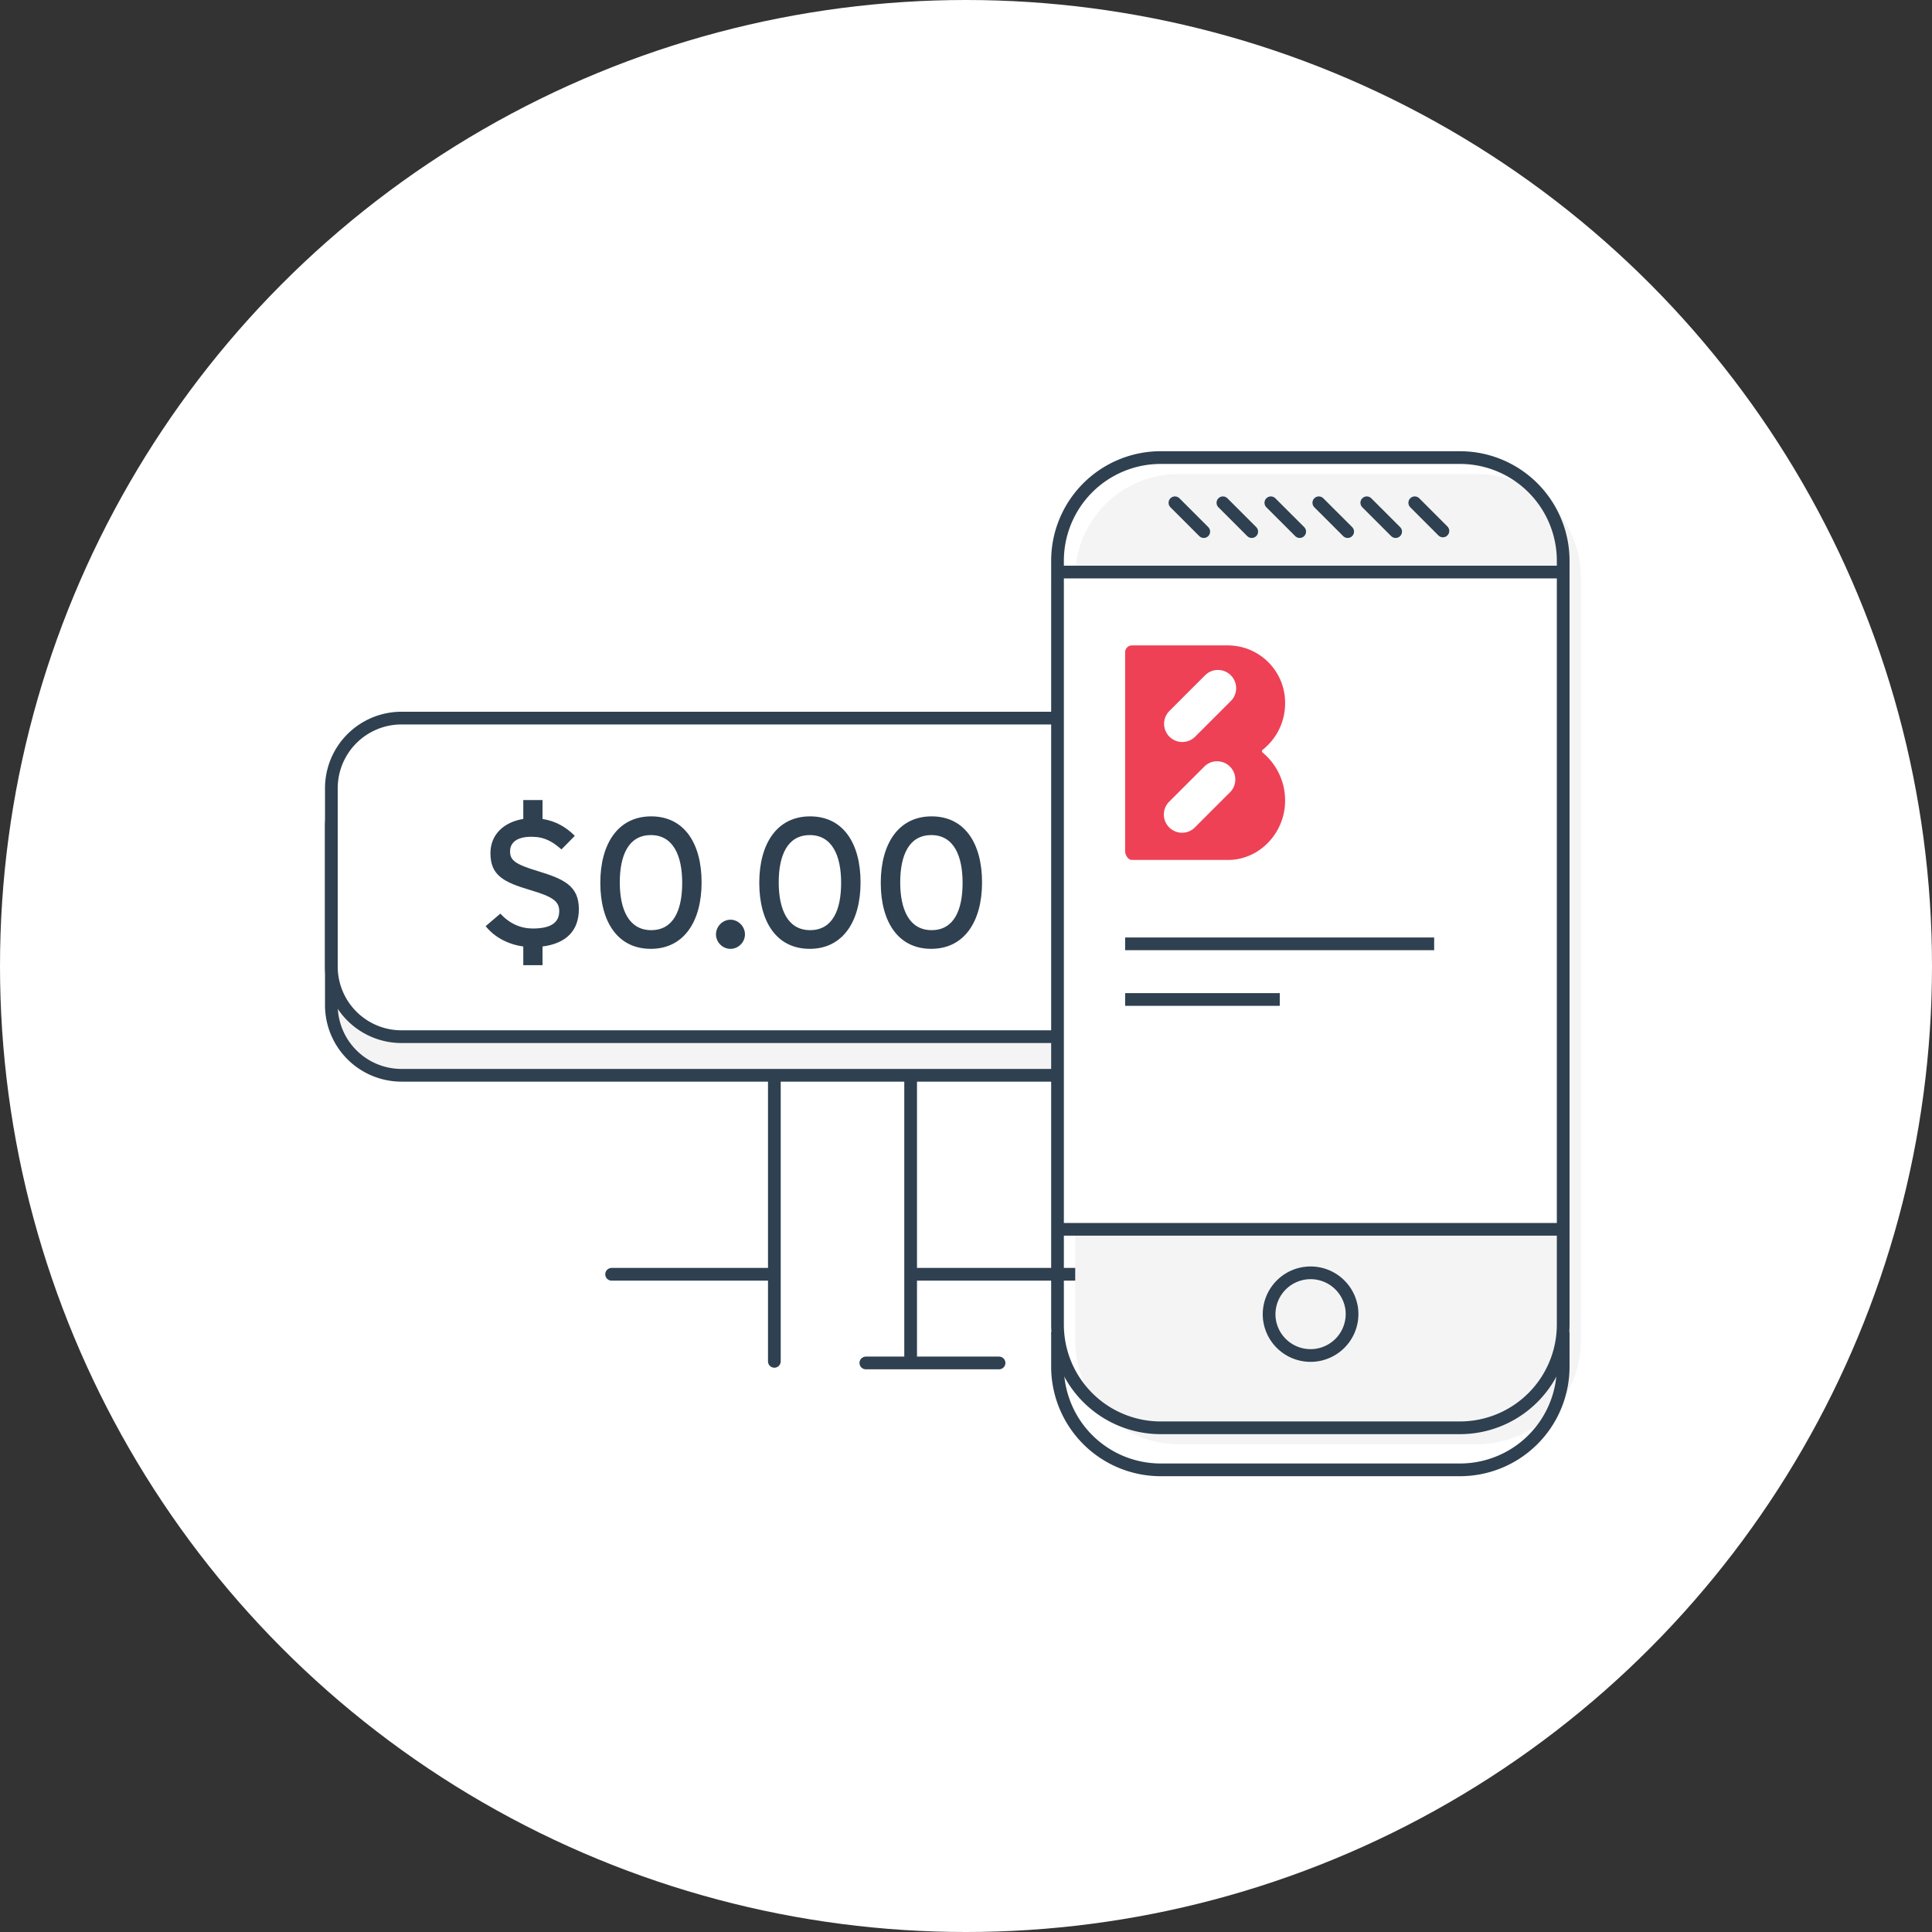
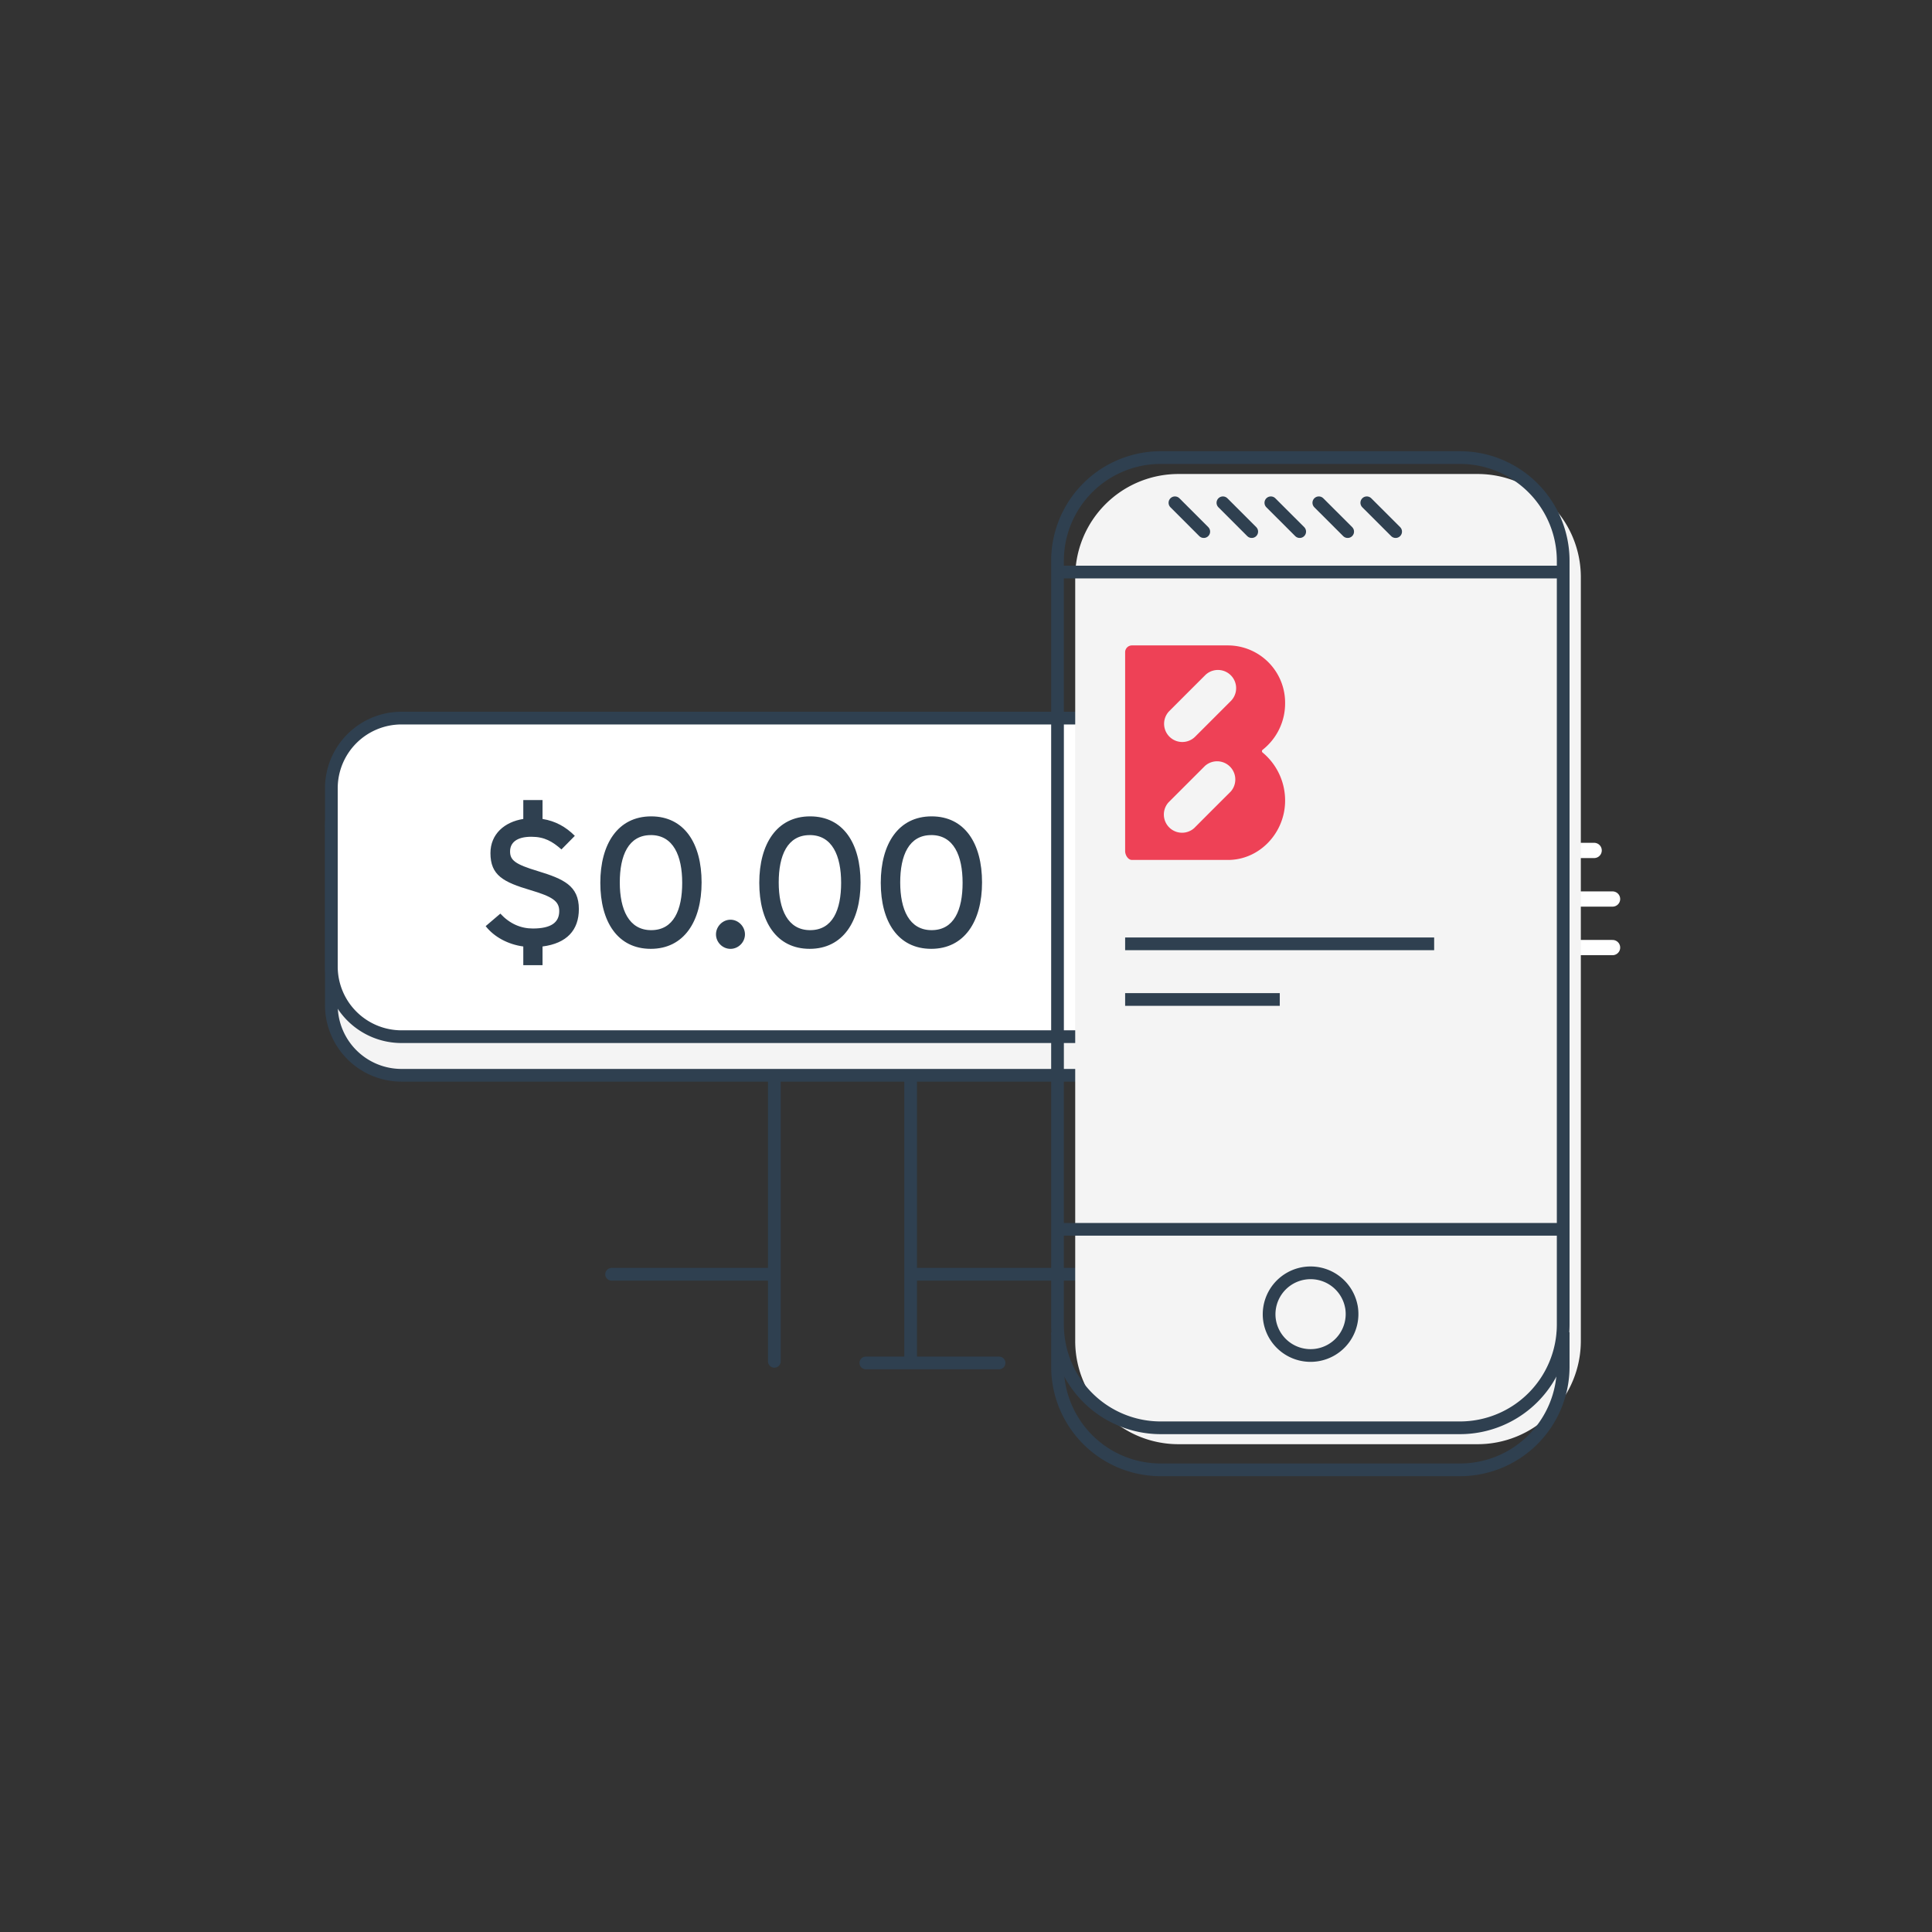
<svg xmlns="http://www.w3.org/2000/svg" width="76" height="76">
  <rect width="100%" height="100%" fill="#333333" stroke="none" />
  <g fill="none" fill-rule="evenodd">
-     <circle cx="38" cy="38" r="38" fill="#FFF" />
    <path fill="#F4F4F4" d="M51.155 42.299h-35.36a2.76 2.76 0 01-2.76-2.76v-7.013a2.76 2.76 0 012.76-2.76h35.36a2.76 2.76 0 012.76 2.76v7.013a2.76 2.76 0 01-2.76 2.76" />
    <path stroke="#2F4050" stroke-width=".5" d="M51.155 42.299h-35.36a2.76 2.76 0 01-2.76-2.76v-7.013a2.76 2.76 0 012.76-2.76h35.36a2.76 2.76 0 012.76 2.76v7.013a2.76 2.76 0 01-2.76 2.76z" />
    <path fill="#FFF" d="M51.155 40.78h-35.36a2.76 2.76 0 01-2.76-2.76v-7.012a2.76 2.76 0 012.76-2.76h35.36a2.76 2.76 0 012.76 2.76v7.012a2.76 2.76 0 01-2.76 2.76" />
    <path stroke="#2F4050" stroke-width=".5" d="M51.155 40.78h-35.36a2.76 2.76 0 01-2.76-2.76v-7.012a2.76 2.76 0 012.76-2.76h35.36a2.76 2.76 0 012.76 2.76v7.012a2.76 2.76 0 01-2.76 2.76z" />
    <path fill="#2F4050" d="M21.342 37.232v.736h-.757v-.736c-.6-.08-1.148-.375-1.48-.8l.577-.492c.368.397.802.585 1.278.585.721 0 1.039-.238 1.039-.686 0-.397-.282-.57-1.126-.822-1.075-.318-1.58-.585-1.58-1.458 0-.75.555-1.228 1.292-1.343v-.743h.757v.743c.506.08.917.31 1.27.664l-.526.534c-.354-.31-.664-.498-1.184-.498-.585 0-.837.238-.837.578 0 .346.202.505 1.09.772 1.017.31 1.616.577 1.616 1.494 0 .83-.476 1.35-1.429 1.472m4.259-4.381c-.88 0-1.22.801-1.22 1.862s.354 1.877 1.235 1.877c.887 0 1.22-.801 1.22-1.862s-.348-1.878-1.236-1.878m0 4.475c-1.306 0-1.985-1.068-1.985-2.598 0-1.53.693-2.613 2-2.613 1.306 0 1.984 1.068 1.984 2.598 0 1.53-.693 2.613-1.999 2.613m3.135.001c-.31 0-.57-.26-.57-.57 0-.31.26-.577.57-.577.31 0 .57.267.57.577 0 .31-.26.57-.57.57m3.118-4.475c-.88 0-1.22.801-1.22 1.862s.354 1.877 1.235 1.877c.888 0 1.22-.801 1.22-1.862s-.348-1.878-1.236-1.878m0 4.475c-1.306 0-1.984-1.068-1.984-2.598 0-1.53.692-2.613 1.999-2.613 1.306 0 1.985 1.068 1.985 2.598 0 1.53-.694 2.613-2 2.613m4.78-4.474c-.88 0-1.22.801-1.22 1.862s.354 1.877 1.234 1.877c.888 0 1.22-.801 1.22-1.862s-.346-1.878-1.234-1.878m0 4.475c-1.306 0-1.985-1.068-1.985-2.598 0-1.53.693-2.613 2-2.613 1.306 0 1.984 1.068 1.984 2.598 0 1.53-.693 2.613-2 2.613" />
    <path fill="#FFF" d="M30.313 50.127h-6.254" />
    <path stroke="#2F4050" stroke-linecap="round" stroke-width=".5" d="M30.313 50.127h-6.254" />
    <path fill="#FFF" d="M44.917 50.127h-8.974" />
    <path stroke="#2F4050" stroke-linecap="round" stroke-width=".5" d="M44.917 50.127h-8.974M50.312 52.096H42.92m-3.62 1.519h-5.24m-3.599-11.232v11.169m5.361-11.169v11.169" />
-     <path fill="#FFF" d="M52.574 39.525c-.217.852-1.257 1.398-2.105 1.164.613.594.899 1.547.575 2.275-.323.728-1.476 1.95-2.807 1.11-.731-.46-1.303-1.04-1.344-1.903-.042-.863.41-1.755 1.176-2.091-.806-.35-1.301-.924-1.428-1.793a2.642 2.642 0 01.898-2.358c-1.02-.554-1.561-1.6-1.537-2.255.035-.967.514-1.904 1.297-2.472.783-.57 1.832-.999 2.795-.914l.006 1.462a3.508 3.508 0 011.476 2.269 3.51 3.51 0 01-.604 2.638s2.135.788 1.603 2.868" />
    <path stroke="#FFF" stroke-linecap="round" stroke-linejoin="round" stroke-width=".6" d="M57.2 33.454h5.51m-6.345 1.911h7.069m-7.069 1.91h7.069" />
    <g>
      <path fill="#F4F4F4" d="M58.124 56.811H46.356a4.06 4.06 0 01-4.06-4.061V22.706a4.06 4.06 0 014.06-4.06h11.768a4.06 4.06 0 014.062 4.06V52.75a4.062 4.062 0 01-4.062 4.061" />
-       <path fill="#FFF" d="M41.678 48.358h19.821V22.503H41.678z" />
      <path stroke="#2F4050" stroke-width=".5" d="M41.6 52.405v1.354a4.06 4.06 0 004.061 4.061H57.43a4.061 4.061 0 004.062-4.06v-1.355" />
      <path stroke="#2F4050" stroke-width=".5" d="M57.43 56.166H45.66a4.06 4.06 0 01-4.06-4.061V22.06A4.06 4.06 0 0145.66 18h11.77a4.062 4.062 0 014.062 4.061v30.044a4.062 4.062 0 01-4.062 4.061z" />
      <path stroke="#2F4050" stroke-linecap="round" stroke-linejoin="round" stroke-width=".5" d="M53.16 51.398a1.632 1.632 0 11-3.229.46 1.632 1.632 0 013.228-.46z" />
      <path stroke="#2F4050" stroke-linecap="round" stroke-width=".5" d="M41.662 22.503h19.767M41.662 48.358h19.767" />
      <path fill="#FFF" d="M56.76 20.886l-1.107-1.108" />
-       <path stroke="#2F4050" stroke-linecap="round" stroke-width=".5" d="M56.76 20.886l-1.107-1.108" />
      <path fill="#FFF" d="M54.901 20.912l-1.135-1.134" />
      <path stroke="#2F4050" stroke-linecap="round" stroke-width=".5" d="M54.901 20.912l-1.135-1.134" />
      <path fill="#FFF" d="M53.014 20.912l-1.135-1.134" />
      <path stroke="#2F4050" stroke-linecap="round" stroke-width=".5" d="M53.014 20.912l-1.135-1.134" />
      <path fill="#FFF" d="M51.127 20.912l-1.135-1.134" />
      <path stroke="#2F4050" stroke-linecap="round" stroke-width=".5" d="M51.127 20.912l-1.135-1.134" />
      <g>
        <path fill="#FFF" d="M49.24 20.912l-1.134-1.134" />
        <path stroke="#2F4050" stroke-linecap="round" stroke-width=".5" d="M49.24 20.912l-1.134-1.134" />
      </g>
      <g>
        <path fill="#FFF" d="M47.353 20.912l-1.134-1.134" />
        <path stroke="#2F4050" stroke-linecap="round" stroke-width=".5" d="M47.353 20.912l-1.134-1.134" />
      </g>
      <path fill="#EE4156" d="M48.434 27.56l-.775.775-.661.66a.716.716 0 01-1.013-1.011l.66-.661.115-.115.661-.66a.716.716 0 011.013 1.011m-.023 3.582l-.777.775-.658.66a.716.716 0 01-1.01-1.012l.66-.66.115-.115.66-.66a.716.716 0 011.01 1.012m1.257-1.537a.07.07 0 010-.109 2.32 2.32 0 00.885-1.83 2.254 2.254 0 00-2.244-2.276h-3.781a.268.268 0 00-.268.268v7.822c0 .155.113.349.268.349h3.78c1.238 0 2.245-1.066 2.245-2.335a2.45 2.45 0 00-.885-1.89" />
      <path stroke="#2F4050" stroke-width=".5" d="M44.26 37.128h12.156M44.26 39.317h6.083" />
    </g>
  </g>
</svg>